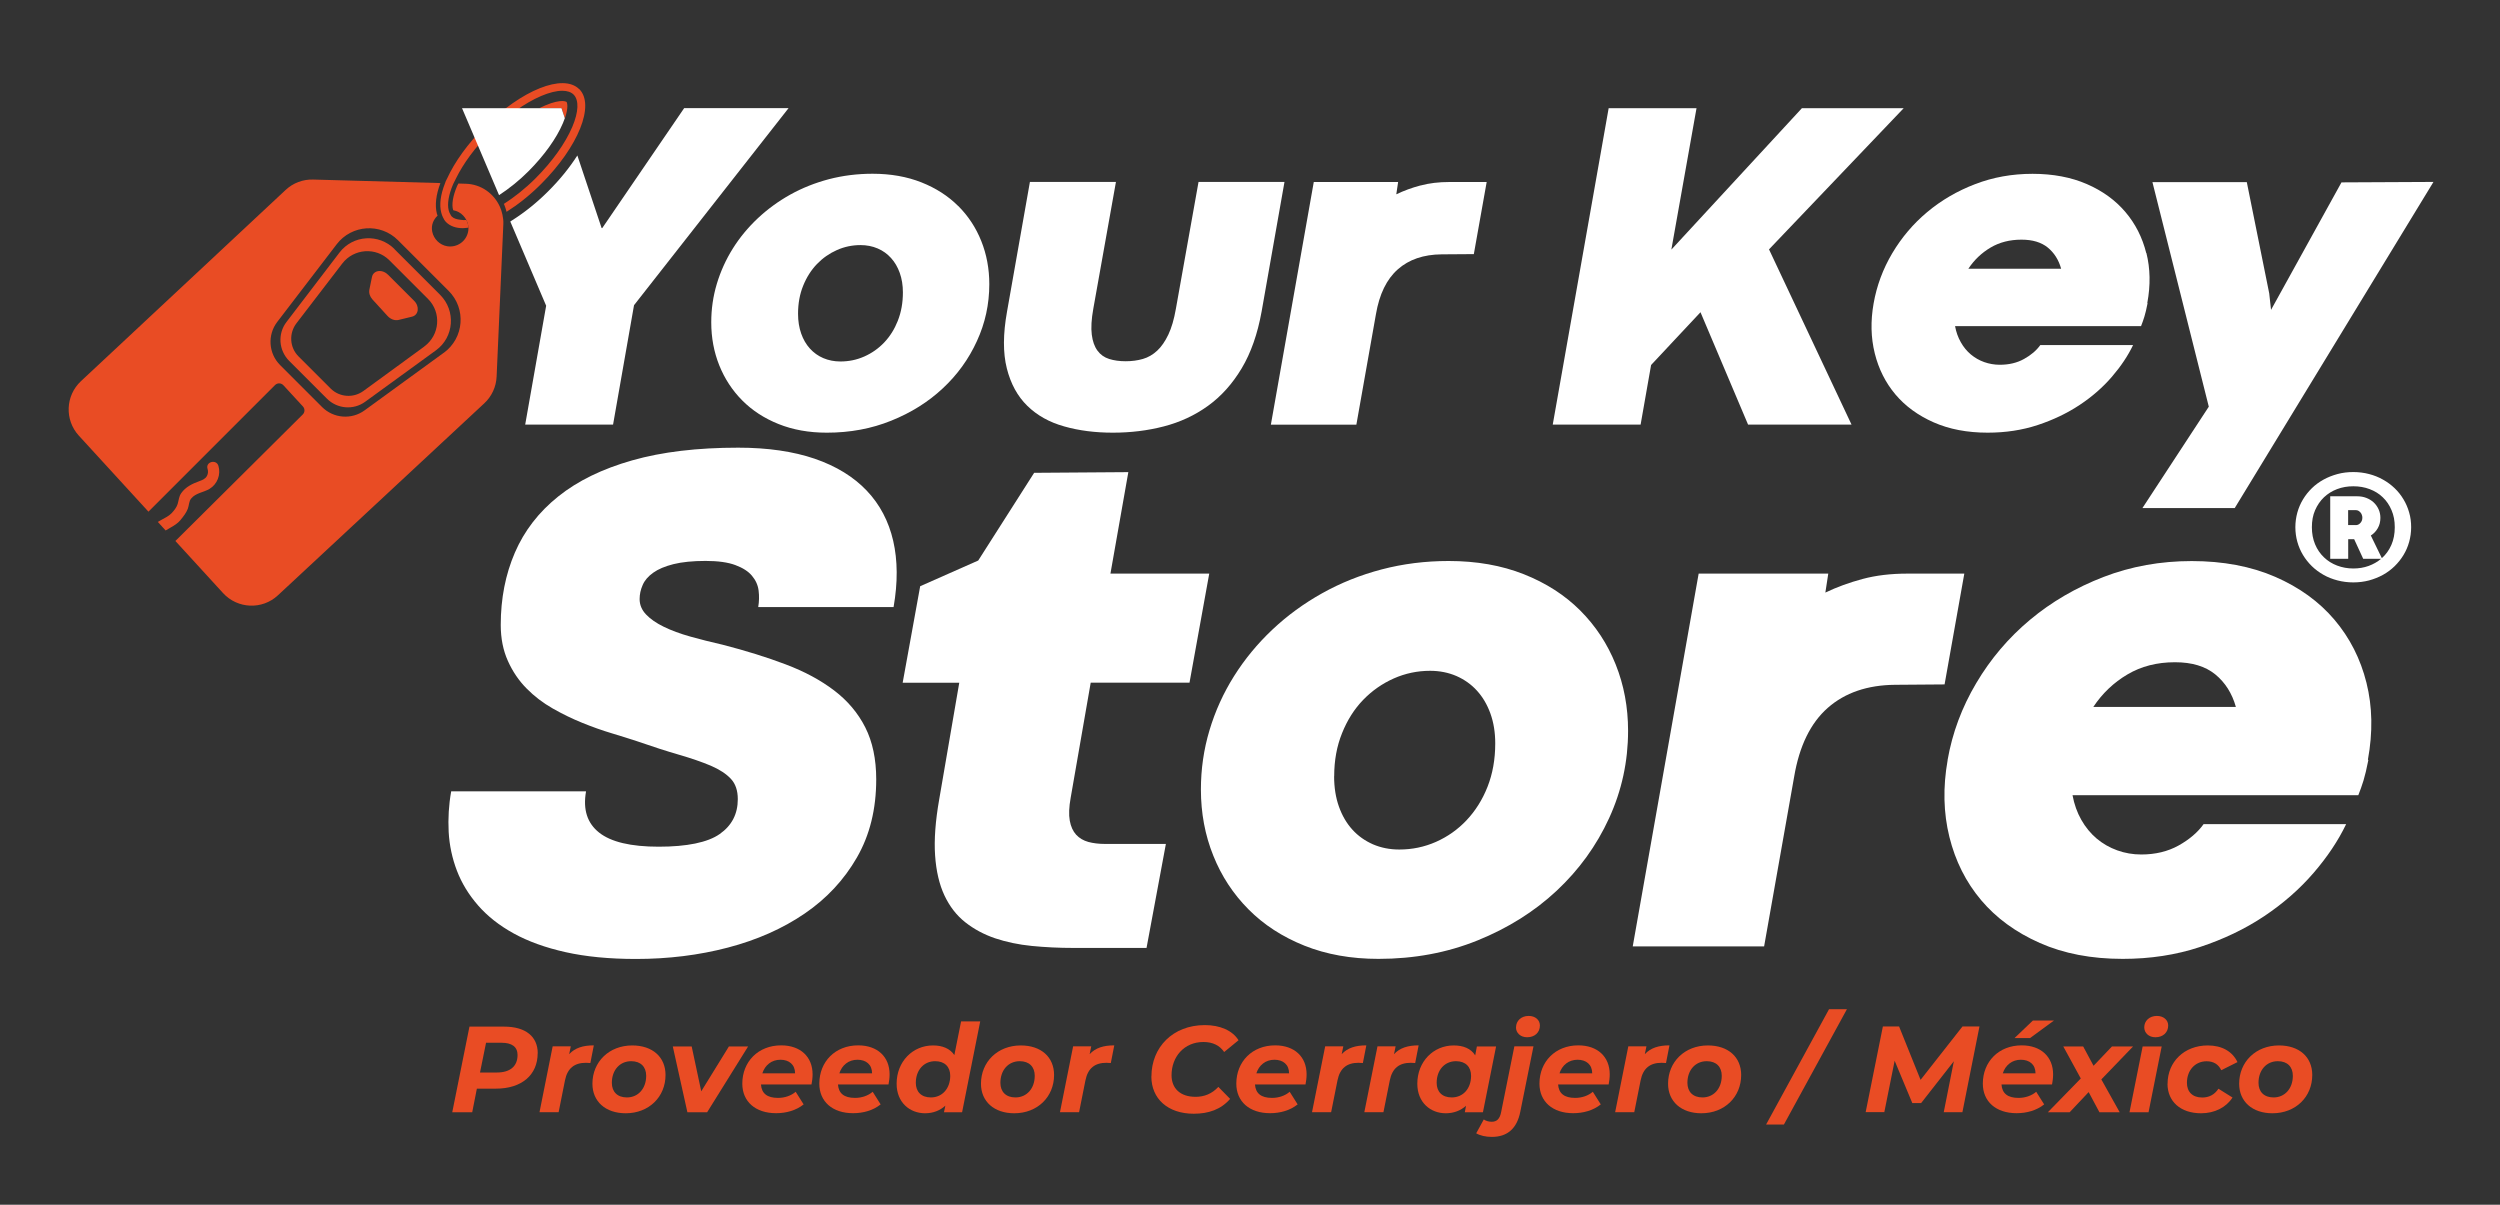
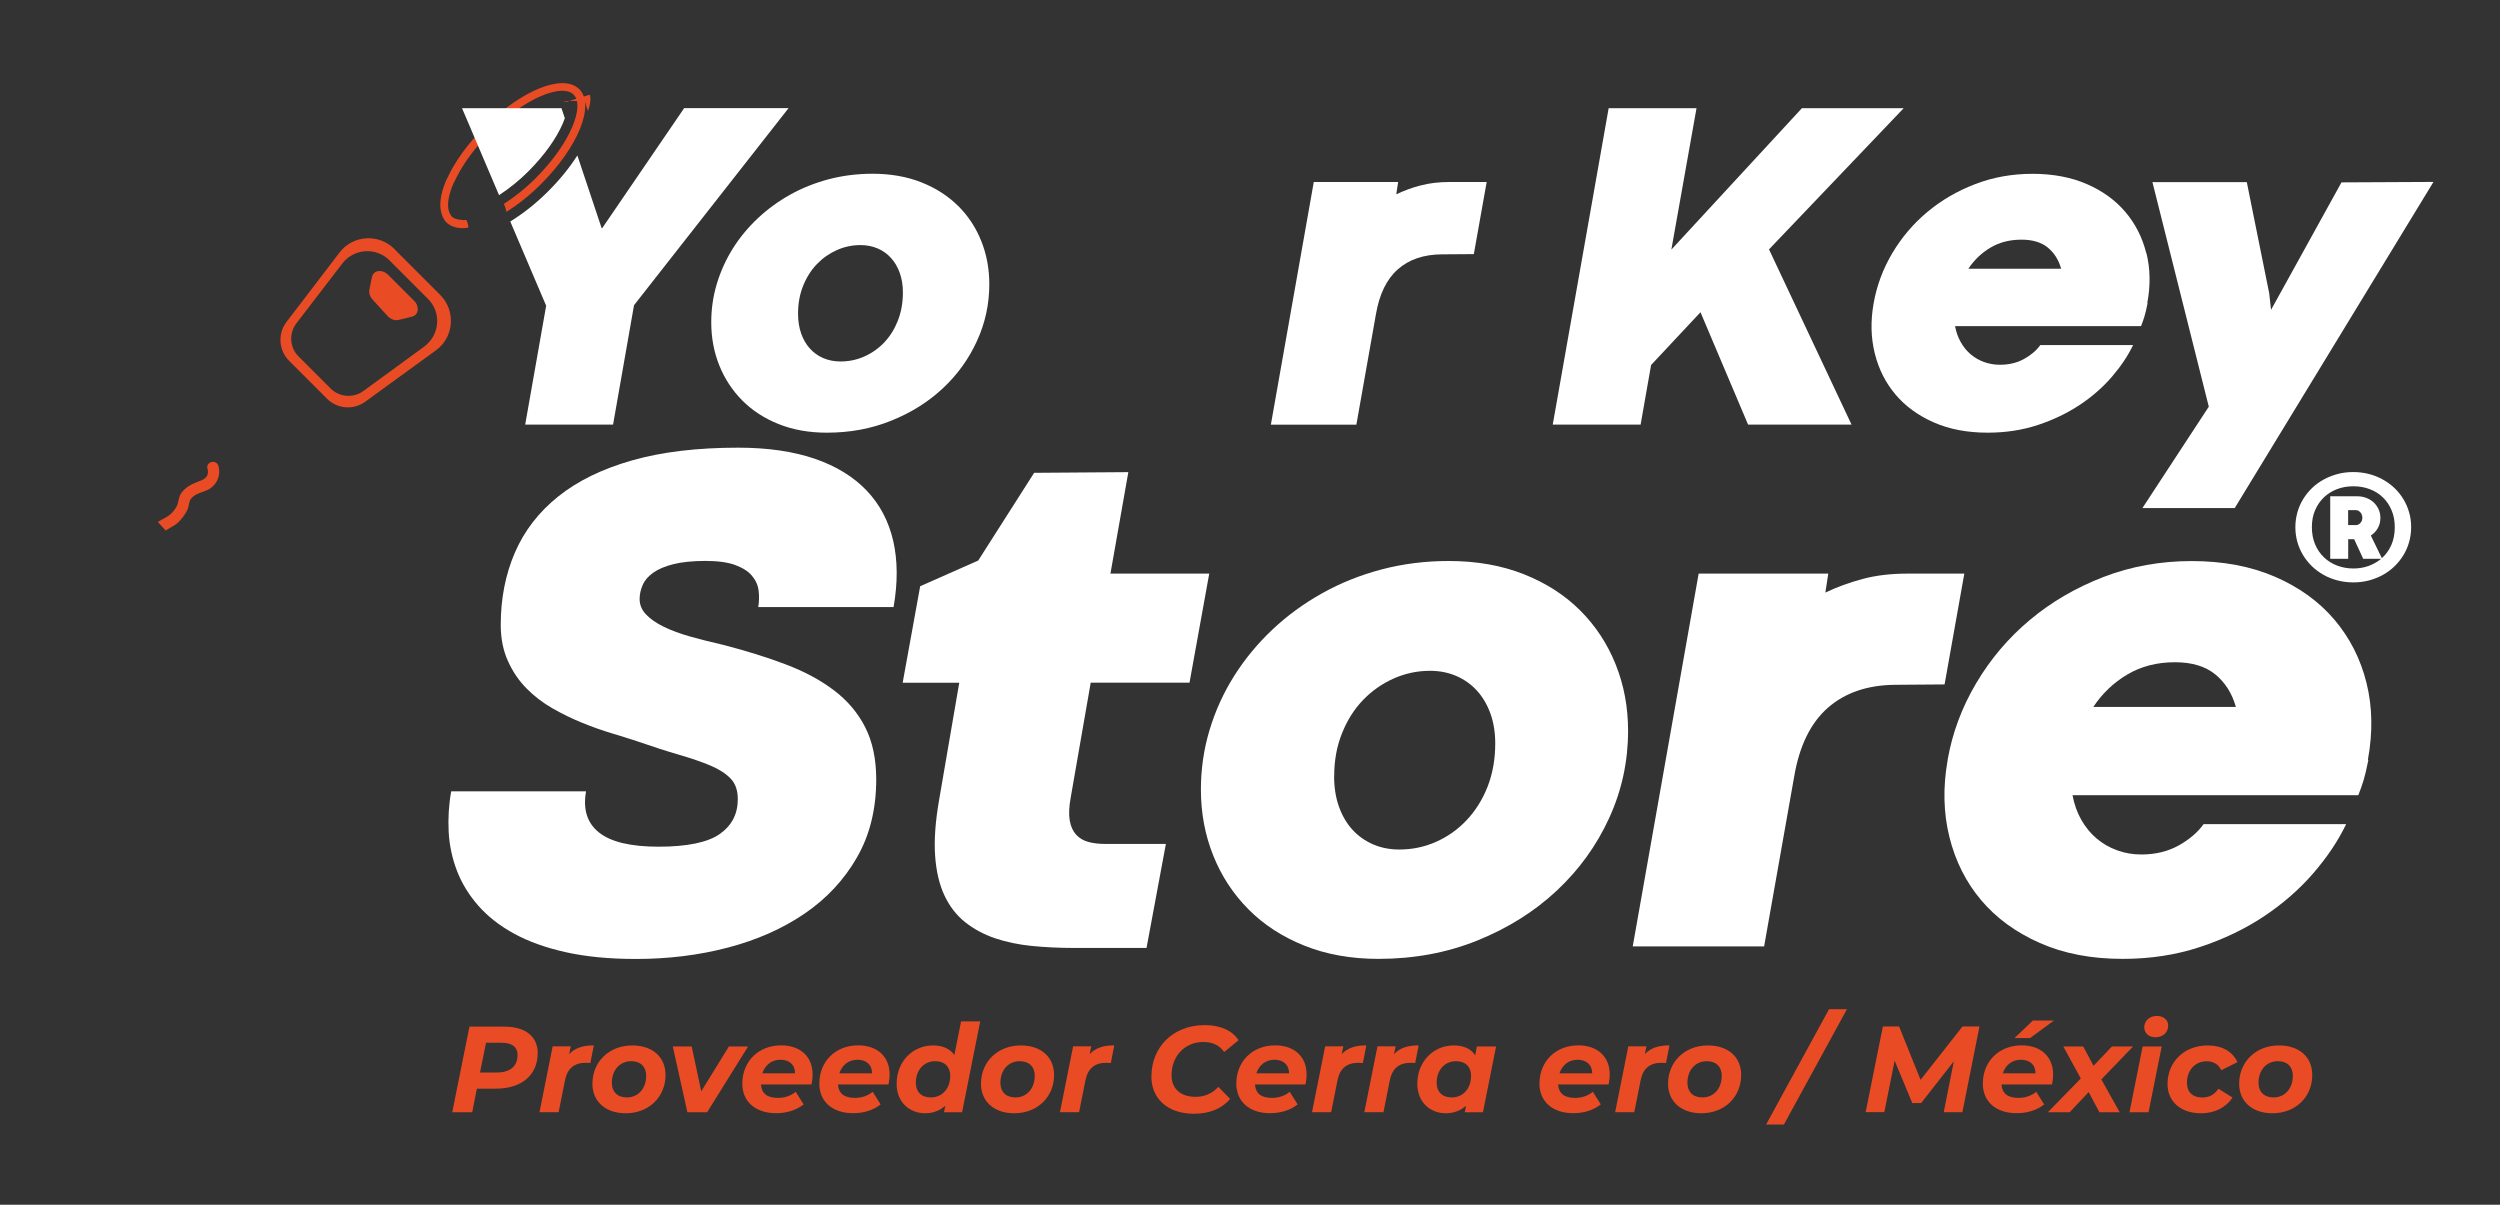
<svg xmlns="http://www.w3.org/2000/svg" viewBox="0 0 326.92 157.54" version="1.1" id="Layer_1">
  <rect x="0" y="0" width="326.92" height="157.54" fill="#333333" stroke="none" />
  <defs>
    <style>
      .st0 {
        fill: #e94c24;
      }

      .st1 {
        fill: #fff;
      }
    </style>
  </defs>
  <g>
    <path d="M76.63,103.52c-.41,2.34.16,4.12,1.71,5.35,1.55,1.23,4.14,1.85,7.8,1.85s6.41-.55,7.98-1.66c1.58-1.11,2.36-2.62,2.36-4.56,0-1.12-.3-2.01-.91-2.66-.61-.65-1.48-1.22-2.62-1.71-1.14-.48-2.52-.96-4.14-1.43-1.62-.47-3.46-1.06-5.53-1.78-.94-.31-2.03-.65-3.28-1.03-1.25-.37-2.53-.83-3.84-1.36-1.31-.53-2.61-1.16-3.89-1.89-1.28-.73-2.42-1.6-3.42-2.62-1-1.01-1.81-2.2-2.43-3.58-.62-1.37-.94-2.94-.94-4.72,0-3.46.62-6.61,1.85-9.46,1.23-2.85,3.12-5.3,5.67-7.34,2.54-2.04,5.77-3.61,9.67-4.72,3.9-1.11,8.52-1.66,13.86-1.66,3.87,0,7.21.49,10.02,1.45,2.81.97,5.07,2.36,6.79,4.17,1.72,1.81,2.87,4,3.46,6.56.59,2.56.61,5.45.05,8.66h-17.7c.12-.72.14-1.43.05-2.15-.09-.72-.38-1.36-.87-1.94-.48-.58-1.21-1.04-2.18-1.4-.97-.36-2.26-.54-3.89-.54s-3.08.14-4.19.42c-1.11.28-1.99.65-2.65,1.12-.66.47-1.12,1-1.38,1.61-.27.61-.4,1.22-.4,1.84,0,.75.28,1.42.84,2.01.56.59,1.33,1.13,2.32,1.61.98.48,2.14.91,3.46,1.28,1.33.37,2.74.73,4.24,1.07,3.03.78,5.77,1.63,8.24,2.57,2.47.93,4.58,2.07,6.34,3.41,1.76,1.34,3.12,2.95,4.07,4.83.95,1.88,1.43,4.15,1.43,6.79,0,3.89-.84,7.3-2.53,10.23-1.69,2.93-3.96,5.37-6.84,7.33-2.87,1.96-6.21,3.44-10.02,4.44-3.81,1-7.82,1.49-12.03,1.49-3.5,0-6.56-.3-9.2-.89-2.64-.59-4.9-1.41-6.79-2.45-1.89-1.04-3.44-2.27-4.66-3.67-1.22-1.4-2.14-2.91-2.76-4.53-.62-1.62-.98-3.31-1.08-5.07-.09-1.76.01-3.53.33-5.31h17.61Z" class="st1" />
    <path d="M135.24,61.83l12.31-.09-2.34,13.27h12.92l-2.58,14.26h-12.92l-2.62,15.05c-.22,1.21-.26,2.21-.12,2.99.14.78.42,1.39.84,1.85.42.45.95.76,1.59.94.64.17,1.37.26,2.18.26h7.96l-2.53,13.6h-9.55c-1.9,0-3.72-.09-5.45-.26-1.73-.17-3.33-.51-4.8-1-1.47-.5-2.77-1.2-3.91-2.1-1.14-.9-2.04-2.07-2.72-3.51-.67-1.43-1.08-3.18-1.22-5.23s.04-4.5.54-7.34l2.62-15.24h-7.4l2.29-12.62,7.59-3.36,7.3-11.45Z" class="st1" />
    <path d="M157.04,103.24c0-2.65.37-5.23,1.12-7.74.75-2.51,1.82-4.87,3.21-7.08,1.39-2.21,3.06-4.24,5.01-6.08,1.95-1.84,4.13-3.43,6.53-4.77,2.4-1.34,4.99-2.38,7.77-3.11,2.78-.73,5.7-1.1,8.76-1.1,3.65,0,6.93.58,9.83,1.73,2.9,1.15,5.36,2.73,7.37,4.74,2.01,2.01,3.56,4.36,4.64,7.06,1.08,2.7,1.62,5.59,1.62,8.67,0,4.02-.83,7.83-2.48,11.43-1.65,3.6-3.94,6.76-6.86,9.49-2.92,2.73-6.37,4.89-10.35,6.5-3.98,1.61-8.3,2.41-12.95,2.41-3.59,0-6.82-.58-9.69-1.73-2.87-1.15-5.31-2.73-7.3-4.74-2-2.01-3.54-4.35-4.61-7.03-1.08-2.68-1.62-5.56-1.62-8.65ZM174.46,101.51c0,1.46.21,2.79.63,3.97.42,1.18,1.01,2.19,1.76,3.01.75.83,1.65,1.46,2.69,1.92,1.05.45,2.19.68,3.44.68,1.69,0,3.28-.33,4.8-1,1.51-.67,2.85-1.61,4-2.83,1.15-1.22,2.07-2.67,2.74-4.37.67-1.7,1.01-3.59,1.01-5.68,0-1.43-.21-2.73-.63-3.9-.42-1.17-1.01-2.17-1.76-2.99-.75-.83-1.65-1.46-2.69-1.92-1.05-.45-2.19-.68-3.44-.68-1.65,0-3.24.33-4.75,1-1.51.67-2.85,1.61-4,2.8-1.16,1.2-2.08,2.65-2.76,4.35-.69,1.7-1.03,3.58-1.03,5.63Z" class="st1" />
    <path d="M254.28,89.5l-6.46.05c-3.62.03-6.56,1.04-8.8,3.01-2.25,1.98-3.72,4.98-4.4,9l-3.93,22.2h-17.18l8.62-48.75h16.95l-.38,2.48c1.5-.72,3.12-1.31,4.87-1.78,1.75-.47,3.7-.7,5.85-.7h7.45l-2.58,14.49Z" class="st1" />
    <path d="M254.68,99.4c.62-3.55,1.87-6.91,3.75-10.07,1.87-3.16,4.21-5.92,7.02-8.27,2.81-2.35,6.02-4.22,9.62-5.61,3.61-1.39,7.45-2.08,11.54-2.08s7.76.69,10.91,2.06c3.15,1.37,5.74,3.24,7.75,5.61,2.01,2.37,3.41,5.12,4.19,8.25.78,3.13.84,6.47.19,10.03l.05.09c-.22,1.12-.43,2.01-.63,2.66-.2.65-.43,1.29-.68,1.92h-37.37c.22,1.18.6,2.26,1.15,3.22.55.97,1.22,1.78,2.01,2.45.8.67,1.69,1.18,2.69,1.54,1,.36,2.04.54,3.14.54,1.84,0,3.46-.39,4.87-1.17,1.4-.78,2.5-1.71,3.28-2.8h18.64c-1.03,2.15-2.45,4.28-4.26,6.38-1.81,2.1-3.96,3.99-6.46,5.66-2.5,1.67-5.31,3.01-8.43,4.04-3.12,1.03-6.48,1.54-10.07,1.54-4.09,0-7.7-.69-10.84-2.08-3.14-1.39-5.7-3.26-7.68-5.61-1.98-2.35-3.36-5.1-4.14-8.25-.78-3.15-.86-6.5-.23-10.05ZM284.41,86.6c-2.34,0-4.41.53-6.2,1.59-1.8,1.06-3.29,2.48-4.47,4.25h18.64c-.5-1.78-1.4-3.19-2.69-4.25-1.3-1.06-3.05-1.59-5.27-1.59Z" class="st1" />
  </g>
  <g>
    <path d="M75.74,11.66c-2.08-2.08-7.54.1-12.42,4.98-2.16,2.16-3.86,4.53-4.85,6.7-.05.11-.12.22-.17.33-.04.1-.06.18-.1.28-.61,1.54-.76,2.84-.5,3.85.05.22.13.42.22.61.11.24.24.46.42.64.53.53,1.29.79,2.2.79.03,0,.07,0,.1-.01.2,0,.4-.04.61-.06-.01-.36-.11-.69-.27-1-.29.03-.53,0-.77-.03-.46-.05-.87-.16-1.13-.42-.07-.07-.11-.15-.16-.24-.11-.17-.19-.36-.25-.59-.2-.83-.01-2.01.59-3.42.01-.03.03-.06.05-.1.09-.2.21-.41.31-.62.96-1.96,2.49-4.05,4.44-6,2.18-2.18,4.56-3.88,6.71-4.8,1.06-.45,2-.68,2.76-.68.64,0,1.15.17,1.48.5.72.72.66,2.27-.18,4.24-.92,2.15-2.62,4.53-4.8,6.71-1.34,1.34-2.75,2.45-4.15,3.35.02.04.05.07.06.1.13.31.22.62.3.93,1.49-.94,3.03-2.15,4.52-3.64,4.88-4.88,7.07-10.34,4.98-12.42Z" class="st0" />
-     <path d="M74.08,13.32s-.21-.11-.55-.11c-.41,0-1.12.1-2.24.58-.26.11-.51.23-.78.36h2.92l.44,1.32c.49-1.42.3-2.05.21-2.14Z" class="st0" />
+     <path d="M74.08,13.32s-.21-.11-.55-.11h2.92l.44,1.32c.49-1.42.3-2.05.21-2.14Z" class="st0" />
    <path d="M50.73,35.92c-.76-.76-1.91-.59-2.09.31l-.34,1.66c-.08.42.07.9.4,1.26l1.99,2.18c.39.42.94.62,1.42.51l1.77-.43c.87-.21,1.02-1.34.27-2.08l-3.42-3.42Z" class="st0" />
    <path d="M23.62,67.98c.36-.44.73-.91.94-1.45.17-.44.13-.97.44-1.34.59-.73,1.64-.8,2.4-1.26,1.02-.61,1.51-1.88,1.16-3.02-.28-.9-1.7-.52-1.42.39.1.33.08.66-.09.96-.21.37-.59.52-.98.66-.91.33-1.8.75-2.37,1.57-.31.44-.32.93-.47,1.42-.13.44-.49.88-.8,1.21-.37.39-.91.62-1.37.89-.14.08-.28.16-.42.24l1.02,1.12c.2-.11.39-.22.58-.34.51-.29,1-.58,1.38-1.04Z" class="st0" />
-     <path d="M61.26,29.85c0,.18-.02.35-.06.51-.26,1.19-1.41,2.05-2.73,1.84-.97-.16-1.76-.95-1.95-1.91-.17-.85.16-1.58.7-2.09-.03-.08-.07-.16-.09-.25-.28-1.12-.12-2.47.46-4.01l-16.65-.46c-1.33-.04-2.62.45-3.59,1.36l-26.77,25.01c-2.02,1.89-2.15,5.06-.28,7.11l9.11,9.95,16.55-16.55c.31-.31.8-.3,1.1.02l2.55,2.77c.28.3.27.77-.02,1.05l-16.62,16.51s-.03.02-.04.03l6.24,6.82c1.9,2.07,5.12,2.2,7.17.29l26.99-25.11c.97-.9,1.55-2.15,1.61-3.48l.88-19.96c.02-.43-.03-.84-.12-1.24-.07-.36-.19-.69-.33-1.02-.77-1.72-2.45-2.96-4.47-3.01l-.96-.03c-.04.07-.08.14-.11.21l-.05.1c-.56,1.31-.75,2.45-.52,3.17l.03.02c.5.09.94.33,1.27.68.16.17.31.36.42.58.16.3.26.63.27,1,0,.03.01.05.01.07ZM58.03,46.13l-10.35,7.53c-1.71,1.25-4.07,1.06-5.57-.44l-5.48-5.48c-1.52-1.52-1.68-3.94-.37-5.65l7.77-10.15c1.96-2.56,5.73-2.81,8.01-.53l6.63,6.63c2.32,2.32,2.02,6.16-.63,8.09Z" class="st0" />
    <path d="M51.59,32.57c-2.06-2.06-5.44-1.84-7.19.45l-6.94,9.09c-1.17,1.53-1.02,3.7.35,5.08l4.94,4.94c1.35,1.35,3.47,1.52,5,.41l9.26-6.73c2.37-1.72,2.63-5.17.54-7.26l-5.97-5.97ZM55.48,45.32l-7.96,5.81c-1.32.96-3.13.82-4.28-.32l-4.2-4.2c-1.17-1.17-1.28-3.02-.27-4.34l5.99-7.81c1.51-1.97,4.41-2.17,6.15-.43l5.07,5.07c1.77,1.77,1.54,4.72-.5,6.21Z" class="st0" />
  </g>
  <path d="M300.16,68.94c0-.66.09-1.3.26-1.92.17-.61.42-1.19.74-1.72.32-.53.71-1.02,1.16-1.46.45-.44.96-.81,1.52-1.12s1.17-.55,1.83-.73,1.35-.26,2.07-.26,1.41.09,2.06.26c.65.17,1.26.41,1.82.73.56.31,1.07.69,1.52,1.12s.84.92,1.16,1.46c.32.53.57,1.11.74,1.72.18.61.26,1.25.26,1.92s-.09,1.3-.26,1.92-.42,1.19-.74,1.72c-.32.53-.71,1.02-1.16,1.46s-.96.82-1.52,1.13c-.56.31-1.17.55-1.82.73-.65.17-1.34.26-2.06.26s-1.42-.09-2.07-.26-1.27-.41-1.83-.73-1.07-.69-1.52-1.13c-.45-.44-.84-.93-1.16-1.46-.32-.53-.57-1.11-.74-1.72-.17-.61-.26-1.25-.26-1.92ZM302.32,68.94c0,.83.14,1.57.42,2.24s.67,1.23,1.16,1.7c.49.47,1.06.83,1.72,1.08.66.25,1.37.38,2.12.38.71,0,1.38-.11,1.99-.33.61-.22,1.16-.53,1.65-.94h-2.35l-1.18-2.56h-.78v2.56h-2.35v-8.17h3.56c.41,0,.8.07,1.16.21.36.14.68.33.95.58.27.25.49.55.65.9.16.35.24.72.24,1.13,0,.5-.11.95-.34,1.35-.23.4-.53.72-.91.96l1.44,2.96c.53-.47.94-1.04,1.24-1.72.3-.68.45-1.45.45-2.32s-.14-1.57-.42-2.23c-.28-.66-.66-1.23-1.15-1.69-.48-.47-1.06-.82-1.72-1.07-.66-.25-1.37-.37-2.13-.37s-1.46.12-2.12.37c-.66.25-1.23.61-1.72,1.07-.49.47-.87,1.03-1.16,1.69s-.42,1.41-.42,2.23ZM308.06,68.67c.23,0,.43-.09.6-.28.17-.18.26-.41.26-.69,0-.13-.02-.26-.07-.38-.04-.12-.1-.22-.18-.31-.08-.09-.17-.16-.27-.22-.1-.05-.21-.08-.33-.08h-1.01v1.95h1Z" class="st1" />
  <g>
    <path d="M89.46,14.15l-10.7,15.67h-.09l-3.17-9.49c-1.01,1.58-2.3,3.18-3.81,4.68-1.49,1.49-3.08,2.77-4.75,3.82l-.21.14,4.69,11.01-2.74,15.54h11.49l2.74-15.61,20.21-25.77h-13.65Z" class="st1" />
    <path d="M125.3,26.94c-1.31-1.31-2.91-2.34-4.8-3.09-1.89-.75-4.02-1.13-6.4-1.13-1.99,0-3.89.24-5.7.71-1.81.48-3.5,1.15-5.06,2.02s-2.98,1.91-4.25,3.1c-1.27,1.2-2.36,2.51-3.26,3.95-.9,1.44-1.6,2.98-2.09,4.61-.49,1.63-.73,3.31-.73,5.04,0,2.01.35,3.88,1.05,5.63.7,1.74,1.7,3.27,3,4.58,1.3,1.31,2.88,2.34,4.75,3.09,1.87.75,3.97,1.13,6.31,1.13,3.03,0,5.84-.52,8.43-1.57,2.59-1.04,4.84-2.45,6.74-4.23,1.9-1.77,3.39-3.83,4.46-6.18,1.08-2.34,1.62-4.82,1.62-7.44,0-2.01-.35-3.89-1.05-5.64-.7-1.75-1.71-3.29-3.02-4.59ZM117.41,41.94c-.44,1.11-1.03,2.05-1.78,2.84-.75.79-1.62,1.4-2.61,1.84-.99.44-2.03.65-3.12.65-.81,0-1.56-.15-2.24-.44-.68-.29-1.26-.71-1.75-1.25s-.87-1.19-1.14-1.96-.41-1.63-.41-2.59c0-1.34.22-2.56.67-3.67s1.05-2.05,1.8-2.83c.75-.78,1.62-1.39,2.61-1.83.99-.44,2.02-.65,3.09-.65.81,0,1.56.15,2.24.44.68.29,1.26.71,1.75,1.25s.87,1.19,1.14,1.95.41,1.61.41,2.54c0,1.36-.22,2.59-.66,3.7Z" class="st1" />
-     <path d="M156.73,23.79l-2.96,16.58c-.24,1.38-.57,2.51-.99,3.39-.42.88-.9,1.58-1.46,2.1-.56.52-1.18.88-1.87,1.08-.69.2-1.44.3-2.25.3s-1.53-.1-2.16-.3c-.63-.2-1.14-.56-1.52-1.08-.39-.52-.64-1.22-.75-2.1-.11-.88-.05-2.01.2-3.39l2.96-16.58h-11.25l-2.99,16.94c-.53,2.94-.54,5.42-.03,7.44.51,2.02,1.4,3.65,2.68,4.9,1.28,1.25,2.88,2.15,4.82,2.69,1.93.55,4.05.82,6.37.82s4.54-.27,6.66-.82c2.12-.55,4.05-1.44,5.78-2.69,1.73-1.25,3.19-2.88,4.4-4.9,1.21-2.02,2.08-4.5,2.61-7.44l2.99-16.94h-11.22Z" class="st1" />
    <path d="M185.76,24.25c-1.14.3-2.19.69-3.17,1.16l.24-1.61h-11.03l-5.61,31.73h11.18l2.56-14.45c.45-2.62,1.4-4.57,2.86-5.86,1.46-1.29,3.37-1.94,5.73-1.96l4.21-.03,1.68-9.43h-4.85c-1.4,0-2.67.15-3.81.46Z" class="st1" />
    <polygon points="248.94 14.15 235.63 14.15 218.56 32.64 221.85 14.15 210.36 14.15 203.05 55.52 214.54 55.52 215.91 47.73 222.37 40.83 228.59 55.52 242.12 55.52 231.33 32.61 248.94 14.15" class="st1" />
    <path d="M280.66,33.09c-.51-2.04-1.42-3.83-2.73-5.37-1.31-1.54-2.99-2.76-5.04-3.65-2.05-.89-4.42-1.34-7.1-1.34s-5.17.45-7.51,1.35c-2.35.9-4.43,2.12-6.26,3.65-1.83,1.53-3.35,3.33-4.57,5.38-1.22,2.06-2.03,4.24-2.44,6.56-.41,2.31-.36,4.49.15,6.54.51,2.05,1.41,3.84,2.7,5.37,1.29,1.53,2.96,2.75,5,3.65,2.04.9,4.39,1.35,7.06,1.35,2.34,0,4.52-.33,6.55-1,2.03-.67,3.86-1.55,5.49-2.63,1.63-1.08,3.03-2.31,4.21-3.68,1.18-1.37,2.1-2.75,2.77-4.15h-12.13c-.51.71-1.22,1.32-2.13,1.82-.91.51-1.97.76-3.17.76-.71,0-1.39-.12-2.04-.35-.65-.23-1.23-.57-1.75-1-.52-.44-.96-.97-1.31-1.6-.36-.63-.61-1.33-.75-2.1h24.32c.16-.41.31-.82.44-1.25.13-.43.27-1,.41-1.73l-.03-.06c.43-2.31.39-4.49-.12-6.53ZM257.4,35.14c.77-1.16,1.74-2.08,2.91-2.77,1.17-.69,2.51-1.03,4.04-1.03,1.44,0,2.58.34,3.43,1.03.84.69,1.43,1.61,1.75,2.77h-12.13Z" class="st1" />
    <polygon points="306.19 23.85 296.98 40.52 296.74 38.36 293.81 23.82 281.47 23.82 288.84 53.18 280.16 66.44 292.23 66.44 318.22 23.79 306.19 23.85" class="st1" />
    <path d="M73.43,14.15h-13.01l1.07,2.51,1.6,3.76,2.17,5.1c1.39-.91,2.68-1.96,3.83-3.11,2.06-2.06,3.67-4.3,4.52-6.3.1-.23.18-.45.25-.65l-.44-1.32Z" class="st1" />
  </g>
  <g>
    <path d="M70.31,137.73c0,2.85-2.1,4.63-5.45,4.63h-2.5l-.61,3.09h-2.61l2.25-11.2h4.54c2.81,0,4.39,1.3,4.39,3.49ZM67.68,137.96c0-1.09-.77-1.6-2.08-1.6h-2.04l-.79,3.89h2.2c1.72,0,2.71-.8,2.71-2.29Z" class="st0" />
    <path d="M77.65,136.71l-.45,2.3c-.22-.02-.37-.03-.58-.03-1.48,0-2.42.69-2.74,2.3l-.83,4.16h-2.5l1.72-8.61h2.37l-.21,1.02c.77-.83,1.83-1.15,3.22-1.15Z" class="st0" />
    <path d="M77.47,141.72c0-2.87,2.18-5.01,5.21-5.01,2.65,0,4.35,1.52,4.35,3.86,0,2.87-2.17,5.01-5.21,5.01-2.63,0-4.35-1.54-4.35-3.86ZM84.5,140.68c0-1.17-.71-1.91-1.96-1.91-1.48,0-2.53,1.15-2.53,2.83,0,1.17.72,1.91,1.97,1.91,1.46,0,2.52-1.15,2.52-2.83Z" class="st0" />
    <path d="M97.83,136.84l-5.36,8.61h-2.58l-1.91-8.61h2.47l1.25,5.87,3.62-5.87h2.5Z" class="st0" />
    <path d="M106.12,141.81h-6.61c.08,1.17.8,1.76,2.23,1.76.88,0,1.72-.29,2.31-.8l1.04,1.65c-1,.8-2.29,1.15-3.61,1.15-2.69,0-4.41-1.52-4.41-3.86,0-2.88,2.08-5.01,5.08-5.01,2.52,0,4.11,1.49,4.11,3.79,0,.46-.06.91-.14,1.31ZM99.69,140.36h4.28c0-1.14-.77-1.78-1.92-1.78s-2.02.71-2.36,1.78Z" class="st0" />
    <path d="M116.19,141.81h-6.61c.08,1.17.8,1.76,2.23,1.76.88,0,1.72-.29,2.31-.8l1.04,1.65c-1,.8-2.29,1.15-3.61,1.15-2.69,0-4.41-1.52-4.41-3.86,0-2.88,2.08-5.01,5.08-5.01,2.52,0,4.11,1.49,4.11,3.79,0,.46-.06.91-.14,1.31ZM109.76,140.36h4.28c0-1.14-.77-1.78-1.92-1.78s-2.02.71-2.36,1.78Z" class="st0" />
    <path d="M128.18,133.57l-2.37,11.88h-2.37l.18-.86c-.69.62-1.57.99-2.65.99-2,0-3.72-1.41-3.72-3.86,0-2.9,2.1-5.01,4.76-5.01,1.25,0,2.23.42,2.79,1.26l.88-4.4h2.5ZM124.26,140.68c0-1.17-.72-1.91-1.97-1.91-1.47,0-2.53,1.15-2.53,2.83,0,1.17.72,1.91,1.97,1.91,1.47,0,2.53-1.15,2.53-2.83Z" class="st0" />
    <path d="M128.28,141.72c0-2.87,2.18-5.01,5.21-5.01,2.65,0,4.35,1.52,4.35,3.86,0,2.87-2.17,5.01-5.21,5.01-2.63,0-4.35-1.54-4.35-3.86ZM135.31,140.68c0-1.17-.71-1.91-1.96-1.91-1.48,0-2.53,1.15-2.53,2.83,0,1.17.72,1.91,1.97,1.91,1.46,0,2.52-1.15,2.52-2.83Z" class="st0" />
    <path d="M145.71,136.71l-.45,2.3c-.22-.02-.37-.03-.58-.03-1.48,0-2.42.69-2.74,2.3l-.83,4.16h-2.5l1.72-8.61h2.37l-.21,1.02c.77-.83,1.83-1.15,3.22-1.15Z" class="st0" />
    <path d="M150.57,140.77c0-3.83,2.81-6.72,6.98-6.72,1.99,0,3.61.7,4.41,1.98l-1.88,1.54c-.58-.85-1.48-1.31-2.71-1.31-2.53,0-4.17,1.94-4.17,4.35,0,1.7,1.12,2.82,3.14,2.82,1.14,0,2.15-.4,2.98-1.3l1.54,1.57c-1.19,1.38-2.82,1.94-4.75,1.94-3.43,0-5.55-1.99-5.55-4.87Z" class="st0" />
    <path d="M170.72,141.81h-6.61c.08,1.17.8,1.76,2.23,1.76.88,0,1.72-.29,2.31-.8l1.04,1.65c-1,.8-2.29,1.15-3.61,1.15-2.69,0-4.41-1.52-4.41-3.86,0-2.88,2.08-5.01,5.08-5.01,2.52,0,4.11,1.49,4.11,3.79,0,.46-.06.91-.14,1.31ZM164.29,140.36h4.28c0-1.14-.77-1.78-1.92-1.78s-2.02.71-2.36,1.78Z" class="st0" />
    <path d="M178.67,136.71l-.45,2.3c-.22-.02-.37-.03-.58-.03-1.48,0-2.42.69-2.74,2.3l-.83,4.16h-2.5l1.72-8.61h2.37l-.21,1.02c.77-.83,1.83-1.15,3.22-1.15Z" class="st0" />
    <path d="M185.51,136.71l-.45,2.3c-.22-.02-.37-.03-.58-.03-1.48,0-2.42.69-2.74,2.3l-.83,4.16h-2.5l1.72-8.61h2.37l-.21,1.02c.77-.83,1.83-1.15,3.22-1.15Z" class="st0" />
    <path d="M195.64,136.84l-1.72,8.61h-2.37l.16-.85c-.69.62-1.59.98-2.65.98-2,0-3.72-1.41-3.72-3.86,0-2.9,2.1-5.01,4.76-5.01,1.25,0,2.25.4,2.81,1.3l.22-1.17h2.5ZM192.37,140.68c0-1.17-.72-1.91-1.97-1.91-1.48,0-2.53,1.15-2.53,2.83,0,1.17.72,1.91,1.97,1.91,1.48,0,2.53-1.15,2.53-2.83Z" class="st0" />
-     <path d="M193.04,148.2l.99-1.81c.27.19.66.3,1.04.3.67,0,1.06-.38,1.23-1.26l1.73-8.6h2.5l-1.72,8.53c-.43,2.19-1.67,3.31-3.72,3.31-.8,0-1.52-.16-2.07-.48ZM198.25,134.34c0-.83.66-1.49,1.65-1.49.88,0,1.47.54,1.47,1.25,0,.91-.67,1.54-1.67,1.54-.88,0-1.46-.58-1.46-1.3Z" class="st0" />
    <path d="M210.36,141.81h-6.61c.08,1.17.8,1.76,2.23,1.76.88,0,1.72-.29,2.31-.8l1.04,1.65c-1,.8-2.29,1.15-3.61,1.15-2.69,0-4.41-1.52-4.41-3.86,0-2.88,2.08-5.01,5.08-5.01,2.52,0,4.11,1.49,4.11,3.79,0,.46-.06.91-.14,1.31ZM203.93,140.36h4.28c0-1.14-.77-1.78-1.92-1.78s-2.02.71-2.36,1.78Z" class="st0" />
    <path d="M218.31,136.71l-.45,2.3c-.22-.02-.37-.03-.58-.03-1.48,0-2.42.69-2.74,2.3l-.83,4.16h-2.5l1.72-8.61h2.37l-.21,1.02c.77-.83,1.83-1.15,3.22-1.15Z" class="st0" />
    <path d="M218.13,141.72c0-2.87,2.18-5.01,5.21-5.01,2.65,0,4.35,1.52,4.35,3.86,0,2.87-2.17,5.01-5.21,5.01-2.63,0-4.35-1.54-4.35-3.86ZM225.15,140.68c0-1.17-.71-1.91-1.96-1.91-1.48,0-2.53,1.15-2.53,2.83,0,1.17.72,1.91,1.97,1.91,1.46,0,2.52-1.15,2.52-2.83Z" class="st0" />
    <path d="M239.18,131.97h2.34l-8.24,15.08h-2.33l8.23-15.08Z" class="st0" />
    <path d="M258.85,134.24l-2.23,11.2h-2.44l1.32-6.66-4.28,5.47h-1.15l-2.31-5.54-1.35,6.72h-2.44l2.25-11.2h2.12l2.81,6.98,5.48-6.98h2.23Z" class="st0" />
    <path d="M268.48,140.5c0,.46-.06.91-.14,1.31h-6.61c.08,1.17.8,1.76,2.23,1.76.88,0,1.72-.29,2.31-.8l1.04,1.65c-1,.8-2.29,1.15-3.61,1.15-2.69,0-4.41-1.52-4.41-3.86,0-2.88,2.08-5.01,5.08-5.01,2.52,0,4.11,1.49,4.11,3.79ZM261.9,140.36h4.28c0-1.14-.77-1.78-1.92-1.78s-2.02.71-2.36,1.78ZM265.45,135.75h-2.02l2.41-2.3h2.76l-3.14,2.3Z" class="st0" />
    <path d="M274.78,141.14l2.41,4.31h-2.65l-1.41-2.64-2.49,2.64h-2.85l4.31-4.42-2.29-4.19h2.6l1.36,2.53,2.41-2.53h2.76l-4.15,4.31Z" class="st0" />
    <path d="M280.19,136.84h2.49l-1.72,8.61h-2.49l1.72-8.61ZM280.4,134.34c0-.83.66-1.49,1.65-1.49.88,0,1.48.54,1.48,1.25,0,.91-.67,1.54-1.67,1.54-.88,0-1.46-.58-1.46-1.3Z" class="st0" />
    <path d="M283.45,141.72c0-2.87,2.18-5.01,5.26-5.01,1.84,0,3.22.78,3.88,2.18l-2.12,1.06c-.38-.8-1.04-1.17-1.92-1.17-1.47,0-2.57,1.15-2.57,2.82,0,1.17.72,1.92,2,1.92.87,0,1.6-.35,2.12-1.15l1.84,1.15c-.83,1.3-2.34,2.06-4.11,2.06-2.68,0-4.39-1.54-4.39-3.86Z" class="st0" />
    <path d="M292.81,141.72c0-2.87,2.18-5.01,5.21-5.01,2.65,0,4.35,1.52,4.35,3.86,0,2.87-2.17,5.01-5.21,5.01-2.63,0-4.35-1.54-4.35-3.86ZM299.83,140.68c0-1.17-.71-1.91-1.96-1.91-1.48,0-2.53,1.15-2.53,2.83,0,1.17.72,1.91,1.97,1.91,1.46,0,2.52-1.15,2.52-2.83Z" class="st0" />
  </g>
</svg>